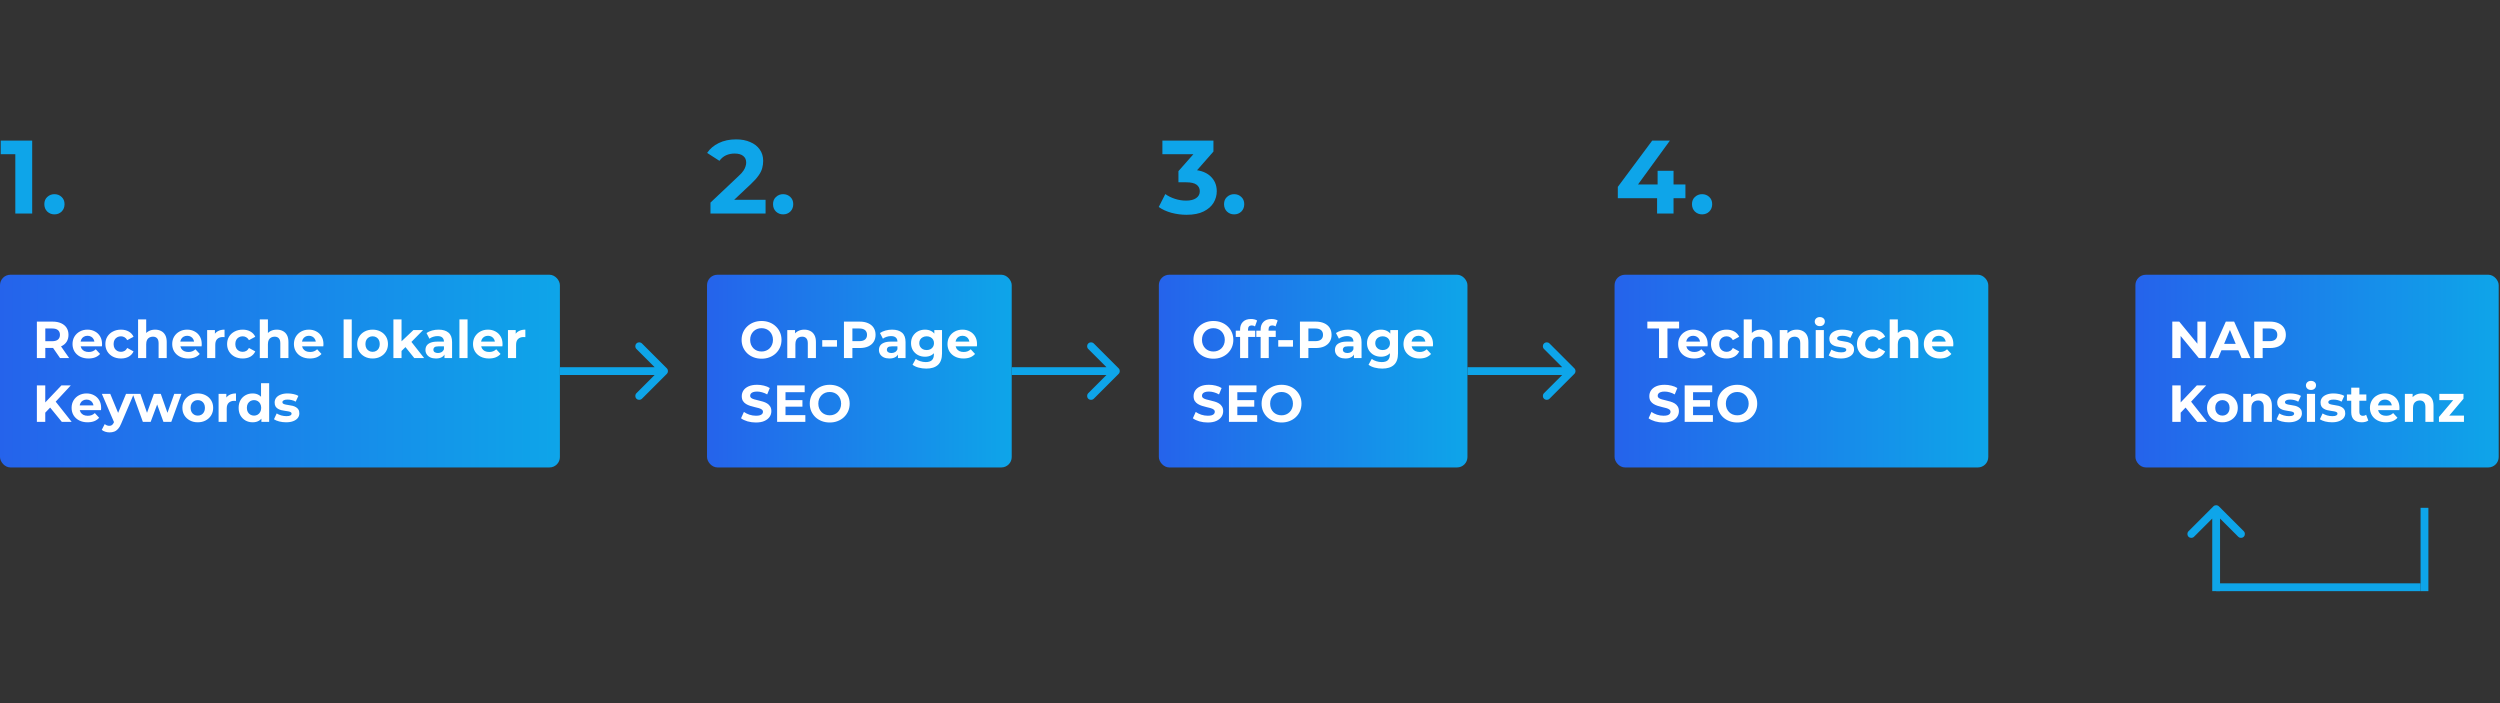
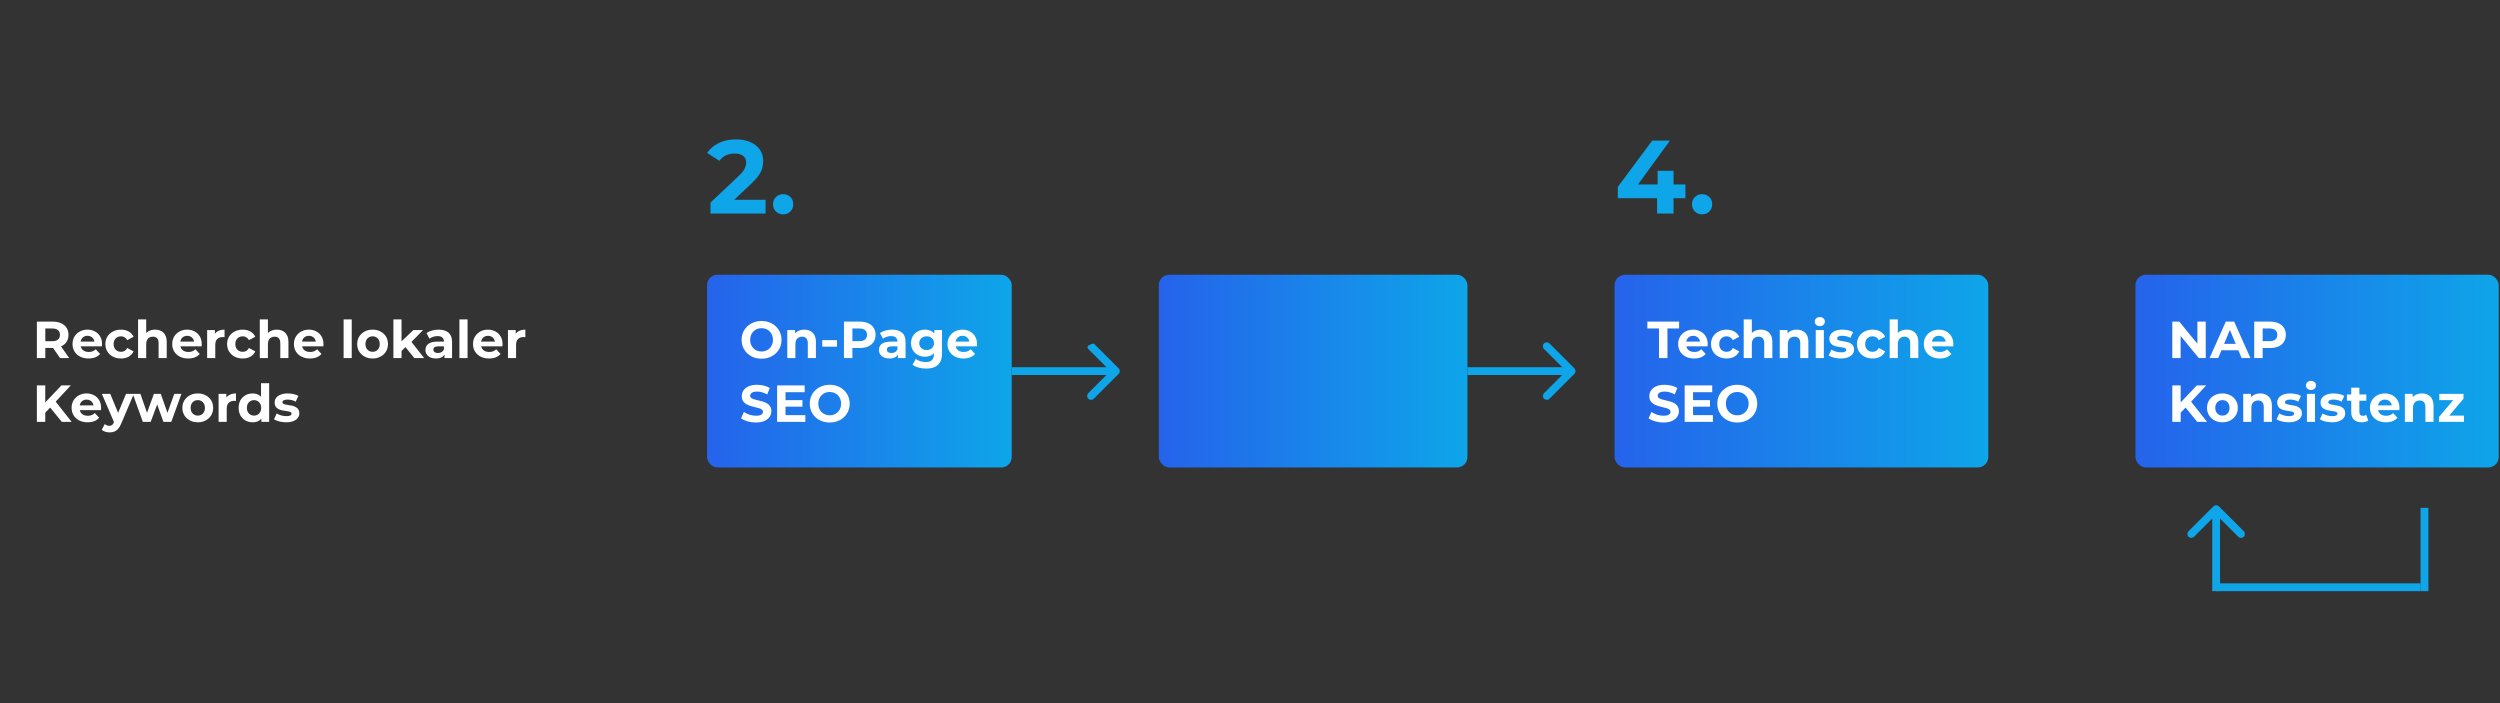
<svg xmlns="http://www.w3.org/2000/svg" width="1920" height="540" viewBox="0 0 1920 540" fill="none">
  <rect x="0" y="0" width="1920" height="540" fill="#333333" stroke="none" />
-   <rect y="211" width="430" height="148" rx="8" fill="url(#paint0_linear_405_6)" />
  <path d="M28.32 275V247H40.44C42.947 247 45.107 247.413 46.92 248.24C48.733 249.04 50.133 250.2 51.12 251.72C52.107 253.24 52.6 255.053 52.6 257.16C52.6 259.24 52.107 261.04 51.12 262.56C50.133 264.053 48.733 265.2 46.92 266C45.107 266.8 42.947 267.2 40.44 267.2H31.92L34.8 264.36V275H28.32ZM46.12 275L39.12 264.84H46.04L53.12 275H46.12ZM34.8 265.08L31.92 262.04H40.08C42.08 262.04 43.573 261.613 44.56 260.76C45.547 259.88 46.04 258.68 46.04 257.16C46.04 255.613 45.547 254.413 44.56 253.56C43.573 252.707 42.08 252.28 40.08 252.28H31.92L34.8 249.2V265.08ZM67.974 275.32C65.521 275.32 63.361 274.84 61.494 273.88C59.654 272.92 58.227 271.613 57.214 269.96C56.201 268.28 55.694 266.373 55.694 264.24C55.694 262.08 56.187 260.173 57.174 258.52C58.187 256.84 59.561 255.533 61.294 254.6C63.027 253.64 64.987 253.16 67.174 253.16C69.281 253.16 71.174 253.613 72.854 254.52C74.561 255.4 75.907 256.68 76.894 258.36C77.881 260.013 78.374 262 78.374 264.32C78.374 264.56 78.361 264.84 78.334 265.16C78.307 265.453 78.281 265.733 78.254 266H60.774V262.36H74.974L72.574 263.44C72.574 262.32 72.347 261.347 71.894 260.52C71.441 259.693 70.814 259.053 70.014 258.6C69.214 258.12 68.281 257.88 67.214 257.88C66.147 257.88 65.201 258.12 64.374 258.6C63.574 259.053 62.947 259.707 62.494 260.56C62.041 261.387 61.814 262.373 61.814 263.52V264.48C61.814 265.653 62.067 266.693 62.574 267.6C63.107 268.48 63.841 269.16 64.774 269.64C65.734 270.093 66.854 270.32 68.134 270.32C69.281 270.32 70.281 270.147 71.134 269.8C72.014 269.453 72.814 268.933 73.534 268.24L76.854 271.84C75.867 272.96 74.627 273.827 73.134 274.44C71.641 275.027 69.921 275.32 67.974 275.32ZM92.928 275.32C90.608 275.32 88.542 274.853 86.728 273.92C84.915 272.96 83.488 271.64 82.448 269.96C81.435 268.28 80.928 266.373 80.928 264.24C80.928 262.08 81.435 260.173 82.448 258.52C83.488 256.84 84.915 255.533 86.728 254.6C88.542 253.64 90.608 253.16 92.928 253.16C95.195 253.16 97.168 253.64 98.848 254.6C100.528 255.533 101.768 256.88 102.568 258.64L97.728 261.24C97.168 260.227 96.462 259.48 95.608 259C94.782 258.52 93.875 258.28 92.888 258.28C91.822 258.28 90.862 258.52 90.008 259C89.155 259.48 88.475 260.16 87.968 261.04C87.488 261.92 87.248 262.987 87.248 264.24C87.248 265.493 87.488 266.56 87.968 267.44C88.475 268.32 89.155 269 90.008 269.48C90.862 269.96 91.822 270.2 92.888 270.2C93.875 270.2 94.782 269.973 95.608 269.52C96.462 269.04 97.168 268.28 97.728 267.24L102.568 269.88C101.768 271.613 100.528 272.96 98.848 273.92C97.168 274.853 95.195 275.32 92.928 275.32ZM119.124 253.16C120.831 253.16 122.351 253.507 123.684 254.2C125.044 254.867 126.111 255.907 126.884 257.32C127.657 258.707 128.044 260.493 128.044 262.68V275H121.804V263.64C121.804 261.907 121.417 260.627 120.644 259.8C119.897 258.973 118.831 258.56 117.444 258.56C116.457 258.56 115.564 258.773 114.764 259.2C113.991 259.6 113.377 260.227 112.924 261.08C112.497 261.933 112.284 263.027 112.284 264.36V275H106.044V245.32H112.284V259.44L110.884 257.64C111.657 256.2 112.764 255.093 114.204 254.32C115.644 253.547 117.284 253.16 119.124 253.16ZM144.537 275.32C142.083 275.32 139.923 274.84 138.057 273.88C136.217 272.92 134.79 271.613 133.777 269.96C132.763 268.28 132.257 266.373 132.257 264.24C132.257 262.08 132.75 260.173 133.737 258.52C134.75 256.84 136.123 255.533 137.857 254.6C139.59 253.64 141.55 253.16 143.737 253.16C145.843 253.16 147.737 253.613 149.417 254.52C151.123 255.4 152.47 256.68 153.457 258.36C154.443 260.013 154.937 262 154.937 264.32C154.937 264.56 154.923 264.84 154.897 265.16C154.87 265.453 154.843 265.733 154.817 266H137.337V262.36H151.537L149.137 263.44C149.137 262.32 148.91 261.347 148.457 260.52C148.003 259.693 147.377 259.053 146.577 258.6C145.777 258.12 144.843 257.88 143.777 257.88C142.71 257.88 141.763 258.12 140.937 258.6C140.137 259.053 139.51 259.707 139.057 260.56C138.603 261.387 138.377 262.373 138.377 263.52V264.48C138.377 265.653 138.63 266.693 139.137 267.6C139.67 268.48 140.403 269.16 141.337 269.64C142.297 270.093 143.417 270.32 144.697 270.32C145.843 270.32 146.843 270.147 147.697 269.8C148.577 269.453 149.377 268.933 150.097 268.24L153.417 271.84C152.43 272.96 151.19 273.827 149.697 274.44C148.203 275.027 146.483 275.32 144.537 275.32ZM159.091 275V253.48H165.051V259.56L164.211 257.8C164.851 256.28 165.878 255.133 167.291 254.36C168.704 253.56 170.424 253.16 172.451 253.16V258.92C172.184 258.893 171.944 258.88 171.731 258.88C171.518 258.853 171.291 258.84 171.051 258.84C169.344 258.84 167.958 259.333 166.891 260.32C165.851 261.28 165.331 262.787 165.331 264.84V275H159.091ZM186.405 275.32C184.085 275.32 182.018 274.853 180.205 273.92C178.392 272.96 176.965 271.64 175.925 269.96C174.912 268.28 174.405 266.373 174.405 264.24C174.405 262.08 174.912 260.173 175.925 258.52C176.965 256.84 178.392 255.533 180.205 254.6C182.018 253.64 184.085 253.16 186.405 253.16C188.672 253.16 190.645 253.64 192.325 254.6C194.005 255.533 195.245 256.88 196.045 258.64L191.205 261.24C190.645 260.227 189.938 259.48 189.085 259C188.258 258.52 187.352 258.28 186.365 258.28C185.298 258.28 184.338 258.52 183.485 259C182.632 259.48 181.952 260.16 181.445 261.04C180.965 261.92 180.725 262.987 180.725 264.24C180.725 265.493 180.965 266.56 181.445 267.44C181.952 268.32 182.632 269 183.485 269.48C184.338 269.96 185.298 270.2 186.365 270.2C187.352 270.2 188.258 269.973 189.085 269.52C189.938 269.04 190.645 268.28 191.205 267.24L196.045 269.88C195.245 271.613 194.005 272.96 192.325 273.92C190.645 274.853 188.672 275.32 186.405 275.32ZM212.601 253.16C214.307 253.16 215.827 253.507 217.161 254.2C218.521 254.867 219.587 255.907 220.361 257.32C221.134 258.707 221.521 260.493 221.521 262.68V275H215.281V263.64C215.281 261.907 214.894 260.627 214.121 259.8C213.374 258.973 212.307 258.56 210.921 258.56C209.934 258.56 209.041 258.773 208.241 259.2C207.467 259.6 206.854 260.227 206.401 261.08C205.974 261.933 205.761 263.027 205.761 264.36V275H199.521V245.32H205.761V259.44L204.361 257.64C205.134 256.2 206.241 255.093 207.681 254.32C209.121 253.547 210.761 253.16 212.601 253.16ZM238.013 275.32C235.56 275.32 233.4 274.84 231.533 273.88C229.693 272.92 228.266 271.613 227.253 269.96C226.24 268.28 225.733 266.373 225.733 264.24C225.733 262.08 226.226 260.173 227.213 258.52C228.226 256.84 229.6 255.533 231.333 254.6C233.066 253.64 235.026 253.16 237.213 253.16C239.32 253.16 241.213 253.613 242.893 254.52C244.6 255.4 245.946 256.68 246.933 258.36C247.92 260.013 248.413 262 248.413 264.32C248.413 264.56 248.4 264.84 248.373 265.16C248.346 265.453 248.32 265.733 248.293 266H230.813V262.36H245.013L242.613 263.44C242.613 262.32 242.386 261.347 241.933 260.52C241.48 259.693 240.853 259.053 240.053 258.6C239.253 258.12 238.32 257.88 237.253 257.88C236.186 257.88 235.24 258.12 234.413 258.6C233.613 259.053 232.986 259.707 232.533 260.56C232.08 261.387 231.853 262.373 231.853 263.52V264.48C231.853 265.653 232.106 266.693 232.613 267.6C233.146 268.48 233.88 269.16 234.813 269.64C235.773 270.093 236.893 270.32 238.173 270.32C239.32 270.32 240.32 270.147 241.173 269.8C242.053 269.453 242.853 268.933 243.573 268.24L246.893 271.84C245.906 272.96 244.666 273.827 243.173 274.44C241.68 275.027 239.96 275.32 238.013 275.32ZM263.896 275V245.32H270.136V275H263.896ZM286.167 275.32C283.874 275.32 281.834 274.84 280.047 273.88C278.287 272.92 276.887 271.613 275.847 269.96C274.834 268.28 274.327 266.373 274.327 264.24C274.327 262.08 274.834 260.173 275.847 258.52C276.887 256.84 278.287 255.533 280.047 254.6C281.834 253.64 283.874 253.16 286.167 253.16C288.434 253.16 290.46 253.64 292.247 254.6C294.034 255.533 295.434 256.827 296.447 258.48C297.46 260.133 297.967 262.053 297.967 264.24C297.967 266.373 297.46 268.28 296.447 269.96C295.434 271.613 294.034 272.92 292.247 273.88C290.46 274.84 288.434 275.32 286.167 275.32ZM286.167 270.2C287.207 270.2 288.14 269.96 288.967 269.48C289.794 269 290.447 268.32 290.927 267.44C291.407 266.533 291.647 265.467 291.647 264.24C291.647 262.987 291.407 261.92 290.927 261.04C290.447 260.16 289.794 259.48 288.967 259C288.14 258.52 287.207 258.28 286.167 258.28C285.127 258.28 284.194 258.52 283.367 259C282.54 259.48 281.874 260.16 281.367 261.04C280.887 261.92 280.647 262.987 280.647 264.24C280.647 265.467 280.887 266.533 281.367 267.44C281.874 268.32 282.54 269 283.367 269.48C284.194 269.96 285.127 270.2 286.167 270.2ZM307.298 270.6L307.458 263L317.498 253.48H324.938L315.298 263.28L312.058 265.92L307.298 270.6ZM302.138 275V245.32H308.378V275H302.138ZM318.178 275L310.898 265.96L314.818 261.12L325.738 275H318.178ZM341.353 275V270.8L340.953 269.88V262.36C340.953 261.027 340.54 259.987 339.713 259.24C338.913 258.493 337.673 258.12 335.993 258.12C334.847 258.12 333.713 258.307 332.593 258.68C331.5 259.027 330.567 259.507 329.793 260.12L327.553 255.76C328.727 254.933 330.14 254.293 331.793 253.84C333.447 253.387 335.127 253.16 336.833 253.16C340.113 253.16 342.66 253.933 344.473 255.48C346.287 257.027 347.193 259.44 347.193 262.72V275H341.353ZM334.793 275.32C333.113 275.32 331.673 275.04 330.473 274.48C329.273 273.893 328.353 273.107 327.713 272.12C327.073 271.133 326.753 270.027 326.753 268.8C326.753 267.52 327.06 266.4 327.673 265.44C328.313 264.48 329.313 263.733 330.673 263.2C332.033 262.64 333.807 262.36 335.993 262.36H341.713V266H336.673C335.207 266 334.193 266.24 333.633 266.72C333.1 267.2 332.833 267.8 332.833 268.52C332.833 269.32 333.14 269.96 333.753 270.44C334.393 270.893 335.26 271.12 336.353 271.12C337.393 271.12 338.327 270.88 339.153 270.4C339.98 269.893 340.58 269.16 340.953 268.2L341.913 271.08C341.46 272.467 340.633 273.52 339.433 274.24C338.233 274.96 336.687 275.32 334.793 275.32ZM352.841 275V245.32H359.081V275H352.841ZM375.552 275.32C373.099 275.32 370.939 274.84 369.072 273.88C367.232 272.92 365.806 271.613 364.792 269.96C363.779 268.28 363.272 266.373 363.272 264.24C363.272 262.08 363.766 260.173 364.752 258.52C365.766 256.84 367.139 255.533 368.872 254.6C370.606 253.64 372.566 253.16 374.752 253.16C376.859 253.16 378.752 253.613 380.432 254.52C382.139 255.4 383.486 256.68 384.472 258.36C385.459 260.013 385.952 262 385.952 264.32C385.952 264.56 385.939 264.84 385.912 265.16C385.886 265.453 385.859 265.733 385.832 266H368.352V262.36H382.552L380.152 263.44C380.152 262.32 379.926 261.347 379.472 260.52C379.019 259.693 378.392 259.053 377.592 258.6C376.792 258.12 375.859 257.88 374.792 257.88C373.726 257.88 372.779 258.12 371.952 258.6C371.152 259.053 370.526 259.707 370.072 260.56C369.619 261.387 369.392 262.373 369.392 263.52V264.48C369.392 265.653 369.646 266.693 370.152 267.6C370.686 268.48 371.419 269.16 372.352 269.64C373.312 270.093 374.432 270.32 375.712 270.32C376.859 270.32 377.859 270.147 378.712 269.8C379.592 269.453 380.392 268.933 381.112 268.24L384.432 271.84C383.446 272.96 382.206 273.827 380.712 274.44C379.219 275.027 377.499 275.32 375.552 275.32ZM390.107 275V253.48H396.067V259.56L395.227 257.8C395.867 256.28 396.893 255.133 398.307 254.36C399.72 253.56 401.44 253.16 403.467 253.16V258.92C403.2 258.893 402.96 258.88 402.747 258.88C402.533 258.853 402.307 258.84 402.067 258.84C400.36 258.84 398.973 259.333 397.907 260.32C396.867 261.28 396.347 262.787 396.347 264.84V275H390.107ZM34.12 317.6L33.76 310.12L47.16 296H54.36L42.28 309L38.68 312.84L34.12 317.6ZM28.32 324V296H34.76V324H28.32ZM47.48 324L37.52 311.8L41.76 307.2L55.04 324H47.48ZM67.271 324.32C64.818 324.32 62.658 323.84 60.791 322.88C58.951 321.92 57.524 320.613 56.511 318.96C55.498 317.28 54.991 315.373 54.991 313.24C54.991 311.08 55.484 309.173 56.471 307.52C57.484 305.84 58.858 304.533 60.591 303.6C62.324 302.64 64.284 302.16 66.471 302.16C68.578 302.16 70.471 302.613 72.151 303.52C73.858 304.4 75.204 305.68 76.191 307.36C77.178 309.013 77.671 311 77.671 313.32C77.671 313.56 77.658 313.84 77.631 314.16C77.604 314.453 77.578 314.733 77.551 315H60.071V311.36H74.271L71.871 312.44C71.871 311.32 71.644 310.347 71.191 309.52C70.738 308.693 70.111 308.053 69.311 307.6C68.511 307.12 67.578 306.88 66.511 306.88C65.444 306.88 64.498 307.12 63.671 307.6C62.871 308.053 62.244 308.707 61.791 309.56C61.338 310.387 61.111 311.373 61.111 312.52V313.48C61.111 314.653 61.364 315.693 61.871 316.6C62.404 317.48 63.138 318.16 64.071 318.64C65.031 319.093 66.151 319.32 67.431 319.32C68.578 319.32 69.578 319.147 70.431 318.8C71.311 318.453 72.111 317.933 72.831 317.24L76.151 320.84C75.164 321.96 73.924 322.827 72.431 323.44C70.938 324.027 69.218 324.32 67.271 324.32ZM84.155 332.08C83.035 332.08 81.928 331.907 80.835 331.56C79.741 331.213 78.848 330.733 78.155 330.12L80.435 325.68C80.915 326.107 81.461 326.44 82.075 326.68C82.715 326.92 83.341 327.04 83.955 327.04C84.835 327.04 85.528 326.827 86.035 326.4C86.568 326 87.048 325.32 87.475 324.36L88.595 321.72L89.075 321.04L96.795 302.48H102.795L93.075 325.32C92.381 327.053 91.581 328.413 90.675 329.4C89.795 330.387 88.808 331.08 87.715 331.48C86.648 331.88 85.461 332.08 84.155 332.08ZM87.835 324.84L78.235 302.48H84.675L92.115 320.48L87.835 324.84ZM109.714 324L101.954 302.48H107.834L114.274 321H111.474L118.194 302.48H123.474L129.994 321H127.194L133.834 302.48H139.354L131.554 324H125.514L119.794 308.12H121.634L115.714 324H109.714ZM151.909 324.32C149.616 324.32 147.576 323.84 145.789 322.88C144.029 321.92 142.629 320.613 141.589 318.96C140.576 317.28 140.069 315.373 140.069 313.24C140.069 311.08 140.576 309.173 141.589 307.52C142.629 305.84 144.029 304.533 145.789 303.6C147.576 302.64 149.616 302.16 151.909 302.16C154.176 302.16 156.202 302.64 157.989 303.6C159.776 304.533 161.176 305.827 162.189 307.48C163.202 309.133 163.709 311.053 163.709 313.24C163.709 315.373 163.202 317.28 162.189 318.96C161.176 320.613 159.776 321.92 157.989 322.88C156.202 323.84 154.176 324.32 151.909 324.32ZM151.909 319.2C152.949 319.2 153.882 318.96 154.709 318.48C155.536 318 156.189 317.32 156.669 316.44C157.149 315.533 157.389 314.467 157.389 313.24C157.389 311.987 157.149 310.92 156.669 310.04C156.189 309.16 155.536 308.48 154.709 308C153.882 307.52 152.949 307.28 151.909 307.28C150.869 307.28 149.936 307.52 149.109 308C148.282 308.48 147.616 309.16 147.109 310.04C146.629 310.92 146.389 311.987 146.389 313.24C146.389 314.467 146.629 315.533 147.109 316.44C147.616 317.32 148.282 318 149.109 318.48C149.936 318.96 150.869 319.2 151.909 319.2ZM167.88 324V302.48H173.84V308.56L173 306.8C173.64 305.28 174.667 304.133 176.08 303.36C177.493 302.56 179.213 302.16 181.24 302.16V307.92C180.973 307.893 180.733 307.88 180.52 307.88C180.307 307.853 180.08 307.84 179.84 307.84C178.133 307.84 176.747 308.333 175.68 309.32C174.64 310.28 174.12 311.787 174.12 313.84V324H167.88ZM194.034 324.32C192.007 324.32 190.181 323.867 188.554 322.96C186.927 322.027 185.634 320.733 184.674 319.08C183.741 317.427 183.274 315.48 183.274 313.24C183.274 310.973 183.741 309.013 184.674 307.36C185.634 305.707 186.927 304.427 188.554 303.52C190.181 302.613 192.007 302.16 194.034 302.16C195.847 302.16 197.434 302.56 198.794 303.36C200.154 304.16 201.207 305.373 201.954 307C202.701 308.627 203.074 310.707 203.074 313.24C203.074 315.747 202.714 317.827 201.994 319.48C201.274 321.107 200.234 322.32 198.874 323.12C197.541 323.92 195.927 324.32 194.034 324.32ZM195.114 319.2C196.127 319.2 197.047 318.96 197.874 318.48C198.701 318 199.354 317.32 199.834 316.44C200.341 315.533 200.594 314.467 200.594 313.24C200.594 311.987 200.341 310.92 199.834 310.04C199.354 309.16 198.701 308.48 197.874 308C197.047 307.52 196.127 307.28 195.114 307.28C194.074 307.28 193.141 307.52 192.314 308C191.487 308.48 190.821 309.16 190.314 310.04C189.834 310.92 189.594 311.987 189.594 313.24C189.594 314.467 189.834 315.533 190.314 316.44C190.821 317.32 191.487 318 192.314 318.48C193.141 318.96 194.074 319.2 195.114 319.2ZM200.754 324V319.6L200.874 313.2L200.474 306.84V294.32H206.714V324H200.754ZM219.729 324.32C217.889 324.32 216.116 324.107 214.409 323.68C212.729 323.227 211.396 322.667 210.409 322L212.489 317.52C213.476 318.133 214.636 318.64 215.969 319.04C217.329 319.413 218.663 319.6 219.969 319.6C221.409 319.6 222.423 319.427 223.009 319.08C223.623 318.733 223.929 318.253 223.929 317.64C223.929 317.133 223.689 316.76 223.209 316.52C222.756 316.253 222.143 316.053 221.369 315.92C220.596 315.787 219.743 315.653 218.809 315.52C217.903 315.387 216.983 315.213 216.049 315C215.116 314.76 214.263 314.413 213.489 313.96C212.716 313.507 212.089 312.893 211.609 312.12C211.156 311.347 210.929 310.347 210.929 309.12C210.929 307.76 211.316 306.56 212.089 305.52C212.889 304.48 214.036 303.667 215.529 303.08C217.023 302.467 218.809 302.16 220.889 302.16C222.356 302.16 223.849 302.32 225.369 302.64C226.889 302.96 228.156 303.427 229.169 304.04L227.089 308.48C226.049 307.867 224.996 307.453 223.929 307.24C222.889 307 221.876 306.88 220.889 306.88C219.503 306.88 218.489 307.067 217.849 307.44C217.209 307.813 216.889 308.293 216.889 308.88C216.889 309.413 217.116 309.813 217.569 310.08C218.049 310.347 218.676 310.56 219.449 310.72C220.223 310.88 221.063 311.027 221.969 311.16C222.903 311.267 223.836 311.44 224.769 311.68C225.703 311.92 226.543 312.267 227.289 312.72C228.063 313.147 228.689 313.747 229.169 314.52C229.649 315.267 229.889 316.253 229.889 317.48C229.889 318.813 229.489 320 228.689 321.04C227.889 322.053 226.729 322.853 225.209 323.44C223.716 324.027 221.889 324.32 219.729 324.32Z" fill="white" />
  <rect x="1640" y="211" width="279" height="148" rx="8" fill="url(#paint1_linear_405_6)" />
  <path d="M1668.32 275V247H1673.68L1690.2 267.16H1687.6V247H1694V275H1688.68L1672.12 254.84H1674.72V275H1668.32ZM1696.94 275L1709.42 247H1715.82L1728.34 275H1721.54L1711.3 250.28H1713.86L1703.58 275H1696.94ZM1703.18 269L1704.9 264.08H1719.3L1721.06 269H1703.18ZM1731.25 275V247H1743.37C1745.88 247 1748.04 247.413 1749.85 248.24C1751.66 249.04 1753.06 250.2 1754.05 251.72C1755.04 253.24 1755.53 255.053 1755.53 257.16C1755.53 259.24 1755.04 261.04 1754.05 262.56C1753.06 264.08 1751.66 265.253 1749.85 266.08C1748.04 266.88 1745.88 267.28 1743.37 267.28H1734.85L1737.73 264.36V275H1731.25ZM1737.73 265.08L1734.85 262H1743.01C1745.01 262 1746.5 261.573 1747.49 260.72C1748.48 259.867 1748.97 258.68 1748.97 257.16C1748.97 255.613 1748.48 254.413 1747.49 253.56C1746.5 252.707 1745.01 252.28 1743.01 252.28H1734.85L1737.73 249.2V265.08ZM1674.12 317.6L1673.76 310.12L1687.16 296H1694.36L1682.28 309L1678.68 312.84L1674.12 317.6ZM1668.32 324V296H1674.76V324H1668.32ZM1687.48 324L1677.52 311.8L1681.76 307.2L1695.04 324H1687.48ZM1706.83 324.32C1704.54 324.32 1702.5 323.84 1700.71 322.88C1698.95 321.92 1697.55 320.613 1696.51 318.96C1695.5 317.28 1694.99 315.373 1694.99 313.24C1694.99 311.08 1695.5 309.173 1696.51 307.52C1697.55 305.84 1698.95 304.533 1700.71 303.6C1702.5 302.64 1704.54 302.16 1706.83 302.16C1709.1 302.16 1711.12 302.64 1712.91 303.6C1714.7 304.533 1716.1 305.827 1717.11 307.48C1718.12 309.133 1718.63 311.053 1718.63 313.24C1718.63 315.373 1718.12 317.28 1717.11 318.96C1716.1 320.613 1714.7 321.92 1712.91 322.88C1711.12 323.84 1709.1 324.32 1706.83 324.32ZM1706.83 319.2C1707.87 319.2 1708.8 318.96 1709.63 318.48C1710.46 318 1711.11 317.32 1711.59 316.44C1712.07 315.533 1712.31 314.467 1712.31 313.24C1712.31 311.987 1712.07 310.92 1711.59 310.04C1711.11 309.16 1710.46 308.48 1709.63 308C1708.8 307.52 1707.87 307.28 1706.83 307.28C1705.79 307.28 1704.86 307.52 1704.03 308C1703.2 308.48 1702.54 309.16 1702.03 310.04C1701.55 310.92 1701.31 311.987 1701.31 313.24C1701.31 314.467 1701.55 315.533 1702.03 316.44C1702.54 317.32 1703.2 318 1704.03 318.48C1704.86 318.96 1705.79 319.2 1706.83 319.2ZM1735.88 302.16C1737.59 302.16 1739.11 302.507 1740.44 303.2C1741.8 303.867 1742.87 304.907 1743.64 306.32C1744.42 307.707 1744.8 309.493 1744.8 311.68V324H1738.56V312.64C1738.56 310.907 1738.18 309.627 1737.4 308.8C1736.66 307.973 1735.59 307.56 1734.2 307.56C1733.22 307.56 1732.32 307.773 1731.52 308.2C1730.75 308.6 1730.14 309.227 1729.68 310.08C1729.26 310.933 1729.04 312.027 1729.04 313.36V324H1722.8V302.48H1728.76V308.44L1727.64 306.64C1728.42 305.2 1729.52 304.093 1730.96 303.32C1732.4 302.547 1734.04 302.16 1735.88 302.16ZM1757.7 324.32C1755.86 324.32 1754.08 324.107 1752.38 323.68C1750.7 323.227 1749.36 322.667 1748.38 322L1750.46 317.52C1751.44 318.133 1752.6 318.64 1753.94 319.04C1755.3 319.413 1756.63 319.6 1757.94 319.6C1759.38 319.6 1760.39 319.427 1760.98 319.08C1761.59 318.733 1761.9 318.253 1761.9 317.64C1761.9 317.133 1761.66 316.76 1761.18 316.52C1760.72 316.253 1760.11 316.053 1759.34 315.92C1758.56 315.787 1757.71 315.653 1756.78 315.52C1755.87 315.387 1754.95 315.213 1754.02 315C1753.08 314.76 1752.23 314.413 1751.46 313.96C1750.68 313.507 1750.06 312.893 1749.58 312.12C1749.12 311.347 1748.9 310.347 1748.9 309.12C1748.9 307.76 1749.28 306.56 1750.06 305.52C1750.86 304.48 1752 303.667 1753.5 303.08C1754.99 302.467 1756.78 302.16 1758.86 302.16C1760.32 302.16 1761.82 302.32 1763.34 302.64C1764.86 302.96 1766.12 303.427 1767.14 304.04L1765.06 308.48C1764.02 307.867 1762.96 307.453 1761.9 307.24C1760.86 307 1759.84 306.88 1758.86 306.88C1757.47 306.88 1756.46 307.067 1755.82 307.44C1755.18 307.813 1754.86 308.293 1754.86 308.88C1754.86 309.413 1755.08 309.813 1755.54 310.08C1756.02 310.347 1756.64 310.56 1757.42 310.72C1758.19 310.88 1759.03 311.027 1759.94 311.16C1760.87 311.267 1761.8 311.44 1762.74 311.68C1763.67 311.92 1764.51 312.267 1765.26 312.72C1766.03 313.147 1766.66 313.747 1767.14 314.52C1767.62 315.267 1767.86 316.253 1767.86 317.48C1767.86 318.813 1767.46 320 1766.66 321.04C1765.86 322.053 1764.7 322.853 1763.18 323.44C1761.68 324.027 1759.86 324.32 1757.7 324.32ZM1771.71 324V302.48H1777.95V324H1771.71ZM1774.83 299.48C1773.68 299.48 1772.75 299.147 1772.03 298.48C1771.31 297.813 1770.95 296.987 1770.95 296C1770.95 295.013 1771.31 294.187 1772.03 293.52C1772.75 292.853 1773.68 292.52 1774.83 292.52C1775.97 292.52 1776.91 292.84 1777.63 293.48C1778.35 294.093 1778.71 294.893 1778.71 295.88C1778.71 296.92 1778.35 297.787 1777.63 298.48C1776.93 299.147 1776 299.48 1774.83 299.48ZM1790.98 324.32C1789.14 324.32 1787.37 324.107 1785.66 323.68C1783.98 323.227 1782.65 322.667 1781.66 322L1783.74 317.52C1784.73 318.133 1785.89 318.64 1787.22 319.04C1788.58 319.413 1789.91 319.6 1791.22 319.6C1792.66 319.6 1793.67 319.427 1794.26 319.08C1794.87 318.733 1795.18 318.253 1795.18 317.64C1795.18 317.133 1794.94 316.76 1794.46 316.52C1794.01 316.253 1793.39 316.053 1792.62 315.92C1791.85 315.787 1790.99 315.653 1790.06 315.52C1789.15 315.387 1788.23 315.213 1787.3 315C1786.37 314.76 1785.51 314.413 1784.74 313.96C1783.97 313.507 1783.34 312.893 1782.86 312.12C1782.41 311.347 1782.18 310.347 1782.18 309.12C1782.18 307.76 1782.57 306.56 1783.34 305.52C1784.14 304.48 1785.29 303.667 1786.78 303.08C1788.27 302.467 1790.06 302.16 1792.14 302.16C1793.61 302.16 1795.1 302.32 1796.62 302.64C1798.14 302.96 1799.41 303.427 1800.42 304.04L1798.34 308.48C1797.3 307.867 1796.25 307.453 1795.18 307.24C1794.14 307 1793.13 306.88 1792.14 306.88C1790.75 306.88 1789.74 307.067 1789.1 307.44C1788.46 307.813 1788.14 308.293 1788.14 308.88C1788.14 309.413 1788.37 309.813 1788.82 310.08C1789.3 310.347 1789.93 310.56 1790.7 310.72C1791.47 310.88 1792.31 311.027 1793.22 311.16C1794.15 311.267 1795.09 311.44 1796.02 311.68C1796.95 311.92 1797.79 312.267 1798.54 312.72C1799.31 313.147 1799.94 313.747 1800.42 314.52C1800.9 315.267 1801.14 316.253 1801.14 317.48C1801.14 318.813 1800.74 320 1799.94 321.04C1799.14 322.053 1797.98 322.853 1796.46 323.44C1794.97 324.027 1793.14 324.32 1790.98 324.32ZM1813.79 324.32C1811.26 324.32 1809.28 323.68 1807.87 322.4C1806.46 321.093 1805.75 319.16 1805.75 316.6V297.72H1811.99V316.52C1811.99 317.427 1812.23 318.133 1812.71 318.64C1813.19 319.12 1813.84 319.36 1814.67 319.36C1815.66 319.36 1816.5 319.093 1817.19 318.56L1818.87 322.96C1818.23 323.413 1817.46 323.76 1816.55 324C1815.67 324.213 1814.75 324.32 1813.79 324.32ZM1802.43 307.76V302.96H1817.35V307.76H1802.43ZM1832.39 324.32C1829.93 324.32 1827.77 323.84 1825.91 322.88C1824.07 321.92 1822.64 320.613 1821.63 318.96C1820.61 317.28 1820.11 315.373 1820.11 313.24C1820.11 311.08 1820.6 309.173 1821.59 307.52C1822.6 305.84 1823.97 304.533 1825.71 303.6C1827.44 302.64 1829.4 302.16 1831.59 302.16C1833.69 302.16 1835.59 302.613 1837.27 303.52C1838.97 304.4 1840.32 305.68 1841.31 307.36C1842.29 309.013 1842.79 311 1842.79 313.32C1842.79 313.56 1842.77 313.84 1842.75 314.16C1842.72 314.453 1842.69 314.733 1842.67 315H1825.19V311.36H1839.39L1836.99 312.44C1836.99 311.32 1836.76 310.347 1836.31 309.52C1835.85 308.693 1835.23 308.053 1834.43 307.6C1833.63 307.12 1832.69 306.88 1831.63 306.88C1830.56 306.88 1829.61 307.12 1828.79 307.6C1827.99 308.053 1827.36 308.707 1826.91 309.56C1826.45 310.387 1826.23 311.373 1826.23 312.52V313.48C1826.23 314.653 1826.48 315.693 1826.99 316.6C1827.52 317.48 1828.25 318.16 1829.19 318.64C1830.15 319.093 1831.27 319.32 1832.55 319.32C1833.69 319.32 1834.69 319.147 1835.55 318.8C1836.43 318.453 1837.23 317.933 1837.95 317.24L1841.27 320.84C1840.28 321.96 1839.04 322.827 1837.55 323.44C1836.05 324.027 1834.33 324.32 1832.39 324.32ZM1860.02 302.16C1861.73 302.16 1863.25 302.507 1864.58 303.2C1865.94 303.867 1867.01 304.907 1867.78 306.32C1868.56 307.707 1868.94 309.493 1868.94 311.68V324H1862.7V312.64C1862.7 310.907 1862.32 309.627 1861.54 308.8C1860.8 307.973 1859.73 307.56 1858.34 307.56C1857.36 307.56 1856.46 307.773 1855.66 308.2C1854.89 308.6 1854.28 309.227 1853.82 310.08C1853.4 310.933 1853.18 312.027 1853.18 313.36V324H1846.94V302.48H1852.9V308.44L1851.78 306.64C1852.56 305.2 1853.66 304.093 1855.1 303.32C1856.54 302.547 1858.18 302.16 1860.02 302.16ZM1873.12 324V320.24L1885.84 305.2L1886.92 307.28H1873.4V302.48H1891.96V306.24L1879.24 321.28L1878.12 319.2H1892.32V324H1873.12Z" fill="white" />
  <path d="M1704.12 388.879C1702.95 387.707 1701.05 387.707 1699.88 388.879L1680.79 407.971C1679.62 409.142 1679.62 411.042 1680.79 412.213C1681.96 413.385 1683.86 413.385 1685.03 412.213L1702 395.243L1718.97 412.213C1720.14 413.385 1722.04 413.385 1723.21 412.213C1724.38 411.042 1724.38 409.142 1723.21 407.971L1704.12 388.879ZM1705 454L1705 391L1699 391L1699 454L1705 454Z" fill="#0EA5E9" />
  <line x1="1702" y1="451" x2="1859" y2="451" stroke="#0EA5E9" stroke-width="6" />
  <line x1="1862" y1="390" x2="1862" y2="454" stroke="#0EA5E9" stroke-width="6" />
-   <path d="M11.76 164V112.8L17.36 118.4H0.56V108H24.72V164H11.76ZM41.808 164.64C39.675 164.64 37.835 163.92 36.288 162.48C34.795 160.987 34.048 159.093 34.048 156.8C34.048 154.507 34.795 152.667 36.288 151.28C37.835 149.84 39.675 149.12 41.808 149.12C43.995 149.12 45.835 149.84 47.328 151.28C48.822 152.667 49.568 154.507 49.568 156.8C49.568 159.093 48.822 160.987 47.328 162.48C45.835 163.92 43.995 164.64 41.808 164.64Z" fill="#0EA5E9" />
  <rect x="1240" y="211" width="287" height="148" rx="8" fill="url(#paint2_linear_405_6)" />
  <path d="M1274.12 275V252.28H1265.16V247H1289.56V252.28H1280.6V275H1274.12ZM1301.1 275.32C1298.65 275.32 1296.49 274.84 1294.62 273.88C1292.78 272.92 1291.35 271.613 1290.34 269.96C1289.33 268.28 1288.82 266.373 1288.82 264.24C1288.82 262.08 1289.31 260.173 1290.3 258.52C1291.31 256.84 1292.69 255.533 1294.42 254.6C1296.15 253.64 1298.11 253.16 1300.3 253.16C1302.41 253.16 1304.3 253.613 1305.98 254.52C1307.69 255.4 1309.03 256.68 1310.02 258.36C1311.01 260.013 1311.5 262 1311.5 264.32C1311.5 264.56 1311.49 264.84 1311.46 265.16C1311.43 265.453 1311.41 265.733 1311.38 266H1293.9V262.36H1308.1L1305.7 263.44C1305.7 262.32 1305.47 261.347 1305.02 260.52C1304.57 259.693 1303.94 259.053 1303.14 258.6C1302.34 258.12 1301.41 257.88 1300.34 257.88C1299.27 257.88 1298.33 258.12 1297.5 258.6C1296.7 259.053 1296.07 259.707 1295.62 260.56C1295.17 261.387 1294.94 262.373 1294.94 263.52V264.48C1294.94 265.653 1295.19 266.693 1295.7 267.6C1296.23 268.48 1296.97 269.16 1297.9 269.64C1298.86 270.093 1299.98 270.32 1301.26 270.32C1302.41 270.32 1303.41 270.147 1304.26 269.8C1305.14 269.453 1305.94 268.933 1306.66 268.24L1309.98 271.84C1308.99 272.96 1307.75 273.827 1306.26 274.44C1304.77 275.027 1303.05 275.32 1301.1 275.32ZM1326.05 275.32C1323.73 275.32 1321.67 274.853 1319.85 273.92C1318.04 272.96 1316.61 271.64 1315.57 269.96C1314.56 268.28 1314.05 266.373 1314.05 264.24C1314.05 262.08 1314.56 260.173 1315.57 258.52C1316.61 256.84 1318.04 255.533 1319.85 254.6C1321.67 253.64 1323.73 253.16 1326.05 253.16C1328.32 253.16 1330.29 253.64 1331.97 254.6C1333.65 255.533 1334.89 256.88 1335.69 258.64L1330.85 261.24C1330.29 260.227 1329.59 259.48 1328.73 259C1327.91 258.52 1327 258.28 1326.01 258.28C1324.95 258.28 1323.99 258.52 1323.13 259C1322.28 259.48 1321.6 260.16 1321.09 261.04C1320.61 261.92 1320.37 262.987 1320.37 264.24C1320.37 265.493 1320.61 266.56 1321.09 267.44C1321.6 268.32 1322.28 269 1323.13 269.48C1323.99 269.96 1324.95 270.2 1326.01 270.2C1327 270.2 1327.91 269.973 1328.73 269.52C1329.59 269.04 1330.29 268.28 1330.85 267.24L1335.69 269.88C1334.89 271.613 1333.65 272.96 1331.97 273.92C1330.29 274.853 1328.32 275.32 1326.05 275.32ZM1352.25 253.16C1353.96 253.16 1355.48 253.507 1356.81 254.2C1358.17 254.867 1359.24 255.907 1360.01 257.32C1360.78 258.707 1361.17 260.493 1361.17 262.68V275H1354.93V263.64C1354.93 261.907 1354.54 260.627 1353.77 259.8C1353.02 258.973 1351.96 258.56 1350.57 258.56C1349.58 258.56 1348.69 258.773 1347.89 259.2C1347.12 259.6 1346.5 260.227 1346.05 261.08C1345.62 261.933 1345.41 263.027 1345.41 264.36V275H1339.17V245.32H1345.41V259.44L1344.01 257.64C1344.78 256.2 1345.89 255.093 1347.33 254.32C1348.77 253.547 1350.41 253.16 1352.25 253.16ZM1379.91 253.16C1381.61 253.16 1383.13 253.507 1384.47 254.2C1385.83 254.867 1386.89 255.907 1387.67 257.32C1388.44 258.707 1388.83 260.493 1388.83 262.68V275H1382.59V263.64C1382.59 261.907 1382.2 260.627 1381.43 259.8C1380.68 258.973 1379.61 258.56 1378.23 258.56C1377.24 258.56 1376.35 258.773 1375.55 259.2C1374.77 259.6 1374.16 260.227 1373.71 261.08C1373.28 261.933 1373.07 263.027 1373.07 264.36V275H1366.83V253.48H1372.79V259.44L1371.67 257.64C1372.44 256.2 1373.55 255.093 1374.99 254.32C1376.43 253.547 1378.07 253.16 1379.91 253.16ZM1394.48 275V253.48H1400.72V275H1394.48ZM1397.6 250.48C1396.45 250.48 1395.52 250.147 1394.8 249.48C1394.08 248.813 1393.72 247.987 1393.72 247C1393.72 246.013 1394.08 245.187 1394.8 244.52C1395.52 243.853 1396.45 243.52 1397.6 243.52C1398.75 243.52 1399.68 243.84 1400.4 244.48C1401.12 245.093 1401.48 245.893 1401.48 246.88C1401.48 247.92 1401.12 248.787 1400.4 249.48C1399.71 250.147 1398.77 250.48 1397.6 250.48ZM1413.75 275.32C1411.91 275.32 1410.14 275.107 1408.43 274.68C1406.75 274.227 1405.42 273.667 1404.43 273L1406.51 268.52C1407.5 269.133 1408.66 269.64 1409.99 270.04C1411.35 270.413 1412.69 270.6 1413.99 270.6C1415.43 270.6 1416.45 270.427 1417.03 270.08C1417.65 269.733 1417.95 269.253 1417.95 268.64C1417.95 268.133 1417.71 267.76 1417.23 267.52C1416.78 267.253 1416.17 267.053 1415.39 266.92C1414.62 266.787 1413.77 266.653 1412.83 266.52C1411.93 266.387 1411.01 266.213 1410.07 266C1409.14 265.76 1408.29 265.413 1407.51 264.96C1406.74 264.507 1406.11 263.893 1405.63 263.12C1405.18 262.347 1404.95 261.347 1404.95 260.12C1404.95 258.76 1405.34 257.56 1406.11 256.52C1406.91 255.48 1408.06 254.667 1409.55 254.08C1411.05 253.467 1412.83 253.16 1414.91 253.16C1416.38 253.16 1417.87 253.32 1419.39 253.64C1420.91 253.96 1422.18 254.427 1423.19 255.04L1421.11 259.48C1420.07 258.867 1419.02 258.453 1417.95 258.24C1416.91 258 1415.9 257.88 1414.91 257.88C1413.53 257.88 1412.51 258.067 1411.87 258.44C1411.23 258.813 1410.91 259.293 1410.91 259.88C1410.91 260.413 1411.14 260.813 1411.59 261.08C1412.07 261.347 1412.7 261.56 1413.47 261.72C1414.25 261.88 1415.09 262.027 1415.99 262.16C1416.93 262.267 1417.86 262.44 1418.79 262.68C1419.73 262.92 1420.57 263.267 1421.31 263.72C1422.09 264.147 1422.71 264.747 1423.19 265.52C1423.67 266.267 1423.91 267.253 1423.91 268.48C1423.91 269.813 1423.51 271 1422.71 272.04C1421.91 273.053 1420.75 273.853 1419.23 274.44C1417.74 275.027 1415.91 275.32 1413.75 275.32ZM1438.16 275.32C1435.84 275.32 1433.78 274.853 1431.96 273.92C1430.15 272.96 1428.72 271.64 1427.68 269.96C1426.67 268.28 1426.16 266.373 1426.16 264.24C1426.16 262.08 1426.67 260.173 1427.68 258.52C1428.72 256.84 1430.15 255.533 1431.96 254.6C1433.78 253.64 1435.84 253.16 1438.16 253.16C1440.43 253.16 1442.4 253.64 1444.08 254.6C1445.76 255.533 1447 256.88 1447.8 258.64L1442.96 261.24C1442.4 260.227 1441.7 259.48 1440.84 259C1440.02 258.52 1439.11 258.28 1438.12 258.28C1437.06 258.28 1436.1 258.52 1435.24 259C1434.39 259.48 1433.71 260.16 1433.2 261.04C1432.72 261.92 1432.48 262.987 1432.48 264.24C1432.48 265.493 1432.72 266.56 1433.2 267.44C1433.71 268.32 1434.39 269 1435.24 269.48C1436.1 269.96 1437.06 270.2 1438.12 270.2C1439.11 270.2 1440.02 269.973 1440.84 269.52C1441.7 269.04 1442.4 268.28 1442.96 267.24L1447.8 269.88C1447 271.613 1445.76 272.96 1444.08 273.92C1442.4 274.853 1440.43 275.32 1438.16 275.32ZM1464.36 253.16C1466.07 253.16 1467.59 253.507 1468.92 254.2C1470.28 254.867 1471.35 255.907 1472.12 257.32C1472.89 258.707 1473.28 260.493 1473.28 262.68V275H1467.04V263.64C1467.04 261.907 1466.65 260.627 1465.88 259.8C1465.13 258.973 1464.07 258.56 1462.68 258.56C1461.69 258.56 1460.8 258.773 1460 259.2C1459.23 259.6 1458.61 260.227 1458.16 261.08C1457.73 261.933 1457.52 263.027 1457.52 264.36V275H1451.28V245.32H1457.52V259.44L1456.12 257.64C1456.89 256.2 1458 255.093 1459.44 254.32C1460.88 253.547 1462.52 253.16 1464.36 253.16ZM1489.77 275.32C1487.32 275.32 1485.16 274.84 1483.29 273.88C1481.45 272.92 1480.02 271.613 1479.01 269.96C1478 268.28 1477.49 266.373 1477.49 264.24C1477.49 262.08 1477.98 260.173 1478.97 258.52C1479.98 256.84 1481.36 255.533 1483.09 254.6C1484.82 253.64 1486.78 253.16 1488.97 253.16C1491.08 253.16 1492.97 253.613 1494.65 254.52C1496.36 255.4 1497.7 256.68 1498.69 258.36C1499.68 260.013 1500.17 262 1500.17 264.32C1500.17 264.56 1500.16 264.84 1500.13 265.16C1500.1 265.453 1500.08 265.733 1500.05 266H1482.57V262.36H1496.77L1494.37 263.44C1494.37 262.32 1494.14 261.347 1493.69 260.52C1493.24 259.693 1492.61 259.053 1491.81 258.6C1491.01 258.12 1490.08 257.88 1489.01 257.88C1487.94 257.88 1487 258.12 1486.17 258.6C1485.37 259.053 1484.74 259.707 1484.29 260.56C1483.84 261.387 1483.61 262.373 1483.61 263.52V264.48C1483.61 265.653 1483.86 266.693 1484.37 267.6C1484.9 268.48 1485.64 269.16 1486.57 269.64C1487.53 270.093 1488.65 270.32 1489.93 270.32C1491.08 270.32 1492.08 270.147 1492.93 269.8C1493.81 269.453 1494.61 268.933 1495.33 268.24L1498.65 271.84C1497.66 272.96 1496.42 273.827 1494.93 274.44C1493.44 275.027 1491.72 275.32 1489.77 275.32ZM1277.52 324.48C1275.28 324.48 1273.13 324.187 1271.08 323.6C1269.03 322.987 1267.37 322.2 1266.12 321.24L1268.32 316.36C1269.52 317.213 1270.93 317.92 1272.56 318.48C1274.21 319.013 1275.88 319.28 1277.56 319.28C1278.84 319.28 1279.87 319.16 1280.64 318.92C1281.44 318.653 1282.03 318.293 1282.4 317.84C1282.77 317.387 1282.96 316.867 1282.96 316.28C1282.96 315.533 1282.67 314.947 1282.08 314.52C1281.49 314.067 1280.72 313.707 1279.76 313.44C1278.8 313.147 1277.73 312.88 1276.56 312.64C1275.41 312.373 1274.25 312.053 1273.08 311.68C1271.93 311.307 1270.88 310.827 1269.92 310.24C1268.96 309.653 1268.17 308.88 1267.56 307.92C1266.97 306.96 1266.68 305.733 1266.68 304.24C1266.68 302.64 1267.11 301.187 1267.96 299.88C1268.84 298.547 1270.15 297.493 1271.88 296.72C1273.64 295.92 1275.84 295.52 1278.48 295.52C1280.24 295.52 1281.97 295.733 1283.68 296.16C1285.39 296.56 1286.89 297.173 1288.2 298L1286.2 302.92C1284.89 302.173 1283.59 301.627 1282.28 301.28C1280.97 300.907 1279.69 300.72 1278.44 300.72C1277.19 300.72 1276.16 300.867 1275.36 301.16C1274.56 301.453 1273.99 301.84 1273.64 302.32C1273.29 302.773 1273.12 303.307 1273.12 303.92C1273.12 304.64 1273.41 305.227 1274 305.68C1274.59 306.107 1275.36 306.453 1276.32 306.72C1277.28 306.987 1278.33 307.253 1279.48 307.52C1280.65 307.787 1281.81 308.093 1282.96 308.44C1284.13 308.787 1285.2 309.253 1286.16 309.84C1287.12 310.427 1287.89 311.2 1288.48 312.16C1289.09 313.12 1289.4 314.333 1289.4 315.8C1289.4 317.373 1288.96 318.813 1288.08 320.12C1287.2 321.427 1285.88 322.48 1284.12 323.28C1282.39 324.08 1280.19 324.48 1277.52 324.48ZM1299.79 307.28H1313.27V312.32H1299.79V307.28ZM1300.27 318.8H1315.51V324H1293.83V296H1314.99V301.2H1300.27V318.8ZM1334.26 324.48C1332.05 324.48 1330 324.12 1328.1 323.4C1326.24 322.68 1324.61 321.667 1323.22 320.36C1321.86 319.053 1320.8 317.52 1320.02 315.76C1319.28 314 1318.9 312.08 1318.9 310C1318.9 307.92 1319.28 306 1320.02 304.24C1320.8 302.48 1321.88 300.947 1323.26 299.64C1324.65 298.333 1326.28 297.32 1328.14 296.6C1330.01 295.88 1332.04 295.52 1334.22 295.52C1336.44 295.52 1338.46 295.88 1340.3 296.6C1342.17 297.32 1343.78 298.333 1345.14 299.64C1346.53 300.947 1347.61 302.48 1348.38 304.24C1349.16 305.973 1349.54 307.893 1349.54 310C1349.54 312.08 1349.16 314.013 1348.38 315.8C1347.61 317.56 1346.53 319.093 1345.14 320.4C1343.78 321.68 1342.17 322.68 1340.3 323.4C1338.46 324.12 1336.45 324.48 1334.26 324.48ZM1334.22 318.96C1335.48 318.96 1336.62 318.747 1337.66 318.32C1338.73 317.893 1339.66 317.28 1340.46 316.48C1341.26 315.68 1341.88 314.733 1342.3 313.64C1342.76 312.547 1342.98 311.333 1342.98 310C1342.98 308.667 1342.76 307.453 1342.3 306.36C1341.88 305.267 1341.26 304.32 1340.46 303.52C1339.69 302.72 1338.77 302.107 1337.7 301.68C1336.64 301.253 1335.48 301.04 1334.22 301.04C1332.97 301.04 1331.81 301.253 1330.74 301.68C1329.7 302.107 1328.78 302.72 1327.98 303.52C1327.18 304.32 1326.56 305.267 1326.1 306.36C1325.68 307.453 1325.46 308.667 1325.46 310C1325.46 311.307 1325.68 312.52 1326.1 313.64C1326.56 314.733 1327.17 315.68 1327.94 316.48C1328.74 317.28 1329.68 317.893 1330.74 318.32C1331.81 318.747 1332.97 318.96 1334.22 318.96Z" fill="white" />
  <rect x="543" y="211" width="234" height="148" rx="8" fill="url(#paint3_linear_405_6)" />
  <path d="M584.92 275.48C582.707 275.48 580.653 275.12 578.76 274.4C576.893 273.68 575.267 272.667 573.88 271.36C572.52 270.053 571.453 268.52 570.68 266.76C569.933 265 569.56 263.08 569.56 261C569.56 258.92 569.933 257 570.68 255.24C571.453 253.48 572.533 251.947 573.92 250.64C575.307 249.333 576.933 248.32 578.8 247.6C580.667 246.88 582.693 246.52 584.88 246.52C587.093 246.52 589.12 246.88 590.96 247.6C592.827 248.32 594.44 249.333 595.8 250.64C597.187 251.947 598.267 253.48 599.04 255.24C599.813 256.973 600.2 258.893 600.2 261C600.2 263.08 599.813 265.013 599.04 266.8C598.267 268.56 597.187 270.093 595.8 271.4C594.44 272.68 592.827 273.68 590.96 274.4C589.12 275.12 587.107 275.48 584.92 275.48ZM584.88 269.96C586.133 269.96 587.28 269.747 588.32 269.32C589.387 268.893 590.32 268.28 591.12 267.48C591.92 266.68 592.533 265.733 592.96 264.64C593.413 263.547 593.64 262.333 593.64 261C593.64 259.667 593.413 258.453 592.96 257.36C592.533 256.267 591.92 255.32 591.12 254.52C590.347 253.72 589.427 253.107 588.36 252.68C587.293 252.253 586.133 252.04 584.88 252.04C583.627 252.04 582.467 252.253 581.4 252.68C580.36 253.107 579.44 253.72 578.64 254.52C577.84 255.32 577.213 256.267 576.76 257.36C576.333 258.453 576.12 259.667 576.12 261C576.12 262.307 576.333 263.52 576.76 264.64C577.213 265.733 577.827 266.68 578.6 267.48C579.4 268.28 580.333 268.893 581.4 269.32C582.467 269.747 583.627 269.96 584.88 269.96ZM617.71 253.16C619.417 253.16 620.937 253.507 622.27 254.2C623.63 254.867 624.697 255.907 625.47 257.32C626.243 258.707 626.63 260.493 626.63 262.68V275H620.39V263.64C620.39 261.907 620.003 260.627 619.23 259.8C618.483 258.973 617.417 258.56 616.03 258.56C615.043 258.56 614.15 258.773 613.35 259.2C612.577 259.6 611.963 260.227 611.51 261.08C611.083 261.933 610.87 263.027 610.87 264.36V275H604.63V253.48H610.59V259.44L609.47 257.64C610.243 256.2 611.35 255.093 612.79 254.32C614.23 253.547 615.87 253.16 617.71 253.16ZM631.486 266.24V261.24H642.806V266.24H631.486ZM648.156 275V247H660.276C662.783 247 664.943 247.413 666.756 248.24C668.569 249.04 669.969 250.2 670.956 251.72C671.943 253.24 672.436 255.053 672.436 257.16C672.436 259.24 671.943 261.04 670.956 262.56C669.969 264.08 668.569 265.253 666.756 266.08C664.943 266.88 662.783 267.28 660.276 267.28H651.756L654.636 264.36V275H648.156ZM654.636 265.08L651.756 262H659.916C661.916 262 663.409 261.573 664.396 260.72C665.383 259.867 665.876 258.68 665.876 257.16C665.876 255.613 665.383 254.413 664.396 253.56C663.409 252.707 661.916 252.28 659.916 252.28H651.756L654.636 249.2V265.08ZM689.627 275V270.8L689.227 269.88V262.36C689.227 261.027 688.814 259.987 687.987 259.24C687.187 258.493 685.947 258.12 684.267 258.12C683.12 258.12 681.987 258.307 680.867 258.68C679.774 259.027 678.84 259.507 678.067 260.12L675.827 255.76C677 254.933 678.414 254.293 680.067 253.84C681.72 253.387 683.4 253.16 685.107 253.16C688.387 253.16 690.934 253.933 692.747 255.48C694.56 257.027 695.467 259.44 695.467 262.72V275H689.627ZM683.067 275.32C681.387 275.32 679.947 275.04 678.747 274.48C677.547 273.893 676.627 273.107 675.987 272.12C675.347 271.133 675.027 270.027 675.027 268.8C675.027 267.52 675.334 266.4 675.947 265.44C676.587 264.48 677.587 263.733 678.947 263.2C680.307 262.64 682.08 262.36 684.267 262.36H689.987V266H684.947C683.48 266 682.467 266.24 681.907 266.72C681.374 267.2 681.107 267.8 681.107 268.52C681.107 269.32 681.414 269.96 682.027 270.44C682.667 270.893 683.534 271.12 684.627 271.12C685.667 271.12 686.6 270.88 687.427 270.4C688.254 269.893 688.854 269.16 689.227 268.2L690.187 271.08C689.734 272.467 688.907 273.52 687.707 274.24C686.507 274.96 684.96 275.32 683.067 275.32ZM711.391 283.08C709.364 283.08 707.404 282.827 705.511 282.32C703.644 281.84 702.084 281.107 700.831 280.12L703.311 275.64C704.217 276.387 705.364 276.973 706.751 277.4C708.164 277.853 709.551 278.08 710.911 278.08C713.124 278.08 714.724 277.587 715.711 276.6C716.724 275.613 717.231 274.147 717.231 272.2V268.96L717.631 263.56L717.551 258.12V253.48H723.471V271.4C723.471 275.4 722.431 278.347 720.351 280.24C718.271 282.133 715.284 283.08 711.391 283.08ZM710.431 273.96C708.431 273.96 706.617 273.533 704.991 272.68C703.391 271.8 702.097 270.587 701.111 269.04C700.151 267.467 699.671 265.64 699.671 263.56C699.671 261.453 700.151 259.627 701.111 258.08C702.097 256.507 703.391 255.293 704.991 254.44C706.617 253.587 708.431 253.16 710.431 253.16C712.244 253.16 713.844 253.533 715.231 254.28C716.617 255 717.697 256.133 718.471 257.68C719.244 259.2 719.631 261.16 719.631 263.56C719.631 265.933 719.244 267.893 718.471 269.44C717.697 270.96 716.617 272.093 715.231 272.84C713.844 273.587 712.244 273.96 710.431 273.96ZM711.671 268.84C712.764 268.84 713.737 268.627 714.591 268.2C715.444 267.747 716.111 267.12 716.591 266.32C717.071 265.52 717.311 264.6 717.311 263.56C717.311 262.493 717.071 261.573 716.591 260.8C716.111 260 715.444 259.387 714.591 258.96C713.737 258.507 712.764 258.28 711.671 258.28C710.577 258.28 709.604 258.507 708.751 258.96C707.897 259.387 707.217 260 706.711 260.8C706.231 261.573 705.991 262.493 705.991 263.56C705.991 264.6 706.231 265.52 706.711 266.32C707.217 267.12 707.897 267.747 708.751 268.2C709.604 268.627 710.577 268.84 711.671 268.84ZM739.958 275.32C737.505 275.32 735.345 274.84 733.478 273.88C731.638 272.92 730.212 271.613 729.198 269.96C728.185 268.28 727.678 266.373 727.678 264.24C727.678 262.08 728.172 260.173 729.158 258.52C730.172 256.84 731.545 255.533 733.278 254.6C735.012 253.64 736.972 253.16 739.158 253.16C741.265 253.16 743.158 253.613 744.838 254.52C746.545 255.4 747.892 256.68 748.878 258.36C749.865 260.013 750.358 262 750.358 264.32C750.358 264.56 750.345 264.84 750.318 265.16C750.292 265.453 750.265 265.733 750.238 266H732.758V262.36H746.958L744.558 263.44C744.558 262.32 744.332 261.347 743.878 260.52C743.425 259.693 742.798 259.053 741.998 258.6C741.198 258.12 740.265 257.88 739.198 257.88C738.132 257.88 737.185 258.12 736.358 258.6C735.558 259.053 734.932 259.707 734.478 260.56C734.025 261.387 733.798 262.373 733.798 263.52V264.48C733.798 265.653 734.052 266.693 734.558 267.6C735.092 268.48 735.825 269.16 736.758 269.64C737.718 270.093 738.838 270.32 740.118 270.32C741.265 270.32 742.265 270.147 743.118 269.8C743.998 269.453 744.798 268.933 745.518 268.24L748.838 271.84C747.852 272.96 746.612 273.827 745.118 274.44C743.625 275.027 741.905 275.32 739.958 275.32ZM580.52 324.48C578.28 324.48 576.133 324.187 574.08 323.6C572.027 322.987 570.373 322.2 569.12 321.24L571.32 316.36C572.52 317.213 573.933 317.92 575.56 318.48C577.213 319.013 578.88 319.28 580.56 319.28C581.84 319.28 582.867 319.16 583.64 318.92C584.44 318.653 585.027 318.293 585.4 317.84C585.773 317.387 585.96 316.867 585.96 316.28C585.96 315.533 585.667 314.947 585.08 314.52C584.493 314.067 583.72 313.707 582.76 313.44C581.8 313.147 580.733 312.88 579.56 312.64C578.413 312.373 577.253 312.053 576.08 311.68C574.933 311.307 573.88 310.827 572.92 310.24C571.96 309.653 571.173 308.88 570.56 307.92C569.973 306.96 569.68 305.733 569.68 304.24C569.68 302.64 570.107 301.187 570.96 299.88C571.84 298.547 573.147 297.493 574.88 296.72C576.64 295.92 578.84 295.52 581.48 295.52C583.24 295.52 584.973 295.733 586.68 296.16C588.387 296.56 589.893 297.173 591.2 298L589.2 302.92C587.893 302.173 586.587 301.627 585.28 301.28C583.973 300.907 582.693 300.72 581.44 300.72C580.187 300.72 579.16 300.867 578.36 301.16C577.56 301.453 576.987 301.84 576.64 302.32C576.293 302.773 576.12 303.307 576.12 303.92C576.12 304.64 576.413 305.227 577 305.68C577.587 306.107 578.36 306.453 579.32 306.72C580.28 306.987 581.333 307.253 582.48 307.52C583.653 307.787 584.813 308.093 585.96 308.44C587.133 308.787 588.2 309.253 589.16 309.84C590.12 310.427 590.893 311.2 591.48 312.16C592.093 313.12 592.4 314.333 592.4 315.8C592.4 317.373 591.96 318.813 591.08 320.12C590.2 321.427 588.88 322.48 587.12 323.28C585.387 324.08 583.187 324.48 580.52 324.48ZM602.788 307.28H616.268V312.32H602.788V307.28ZM603.268 318.8H618.508V324H596.828V296H617.988V301.2H603.268V318.8ZM637.264 324.48C635.05 324.48 632.997 324.12 631.104 323.4C629.237 322.68 627.61 321.667 626.224 320.36C624.864 319.053 623.797 317.52 623.024 315.76C622.277 314 621.904 312.08 621.904 310C621.904 307.92 622.277 306 623.024 304.24C623.797 302.48 624.877 300.947 626.264 299.64C627.65 298.333 629.277 297.32 631.144 296.6C633.01 295.88 635.037 295.52 637.224 295.52C639.437 295.52 641.464 295.88 643.304 296.6C645.17 297.32 646.784 298.333 648.144 299.64C649.53 300.947 650.61 302.48 651.384 304.24C652.157 305.973 652.544 307.893 652.544 310C652.544 312.08 652.157 314.013 651.384 315.8C650.61 317.56 649.53 319.093 648.144 320.4C646.784 321.68 645.17 322.68 643.304 323.4C641.464 324.12 639.45 324.48 637.264 324.48ZM637.224 318.96C638.477 318.96 639.624 318.747 640.664 318.32C641.73 317.893 642.664 317.28 643.464 316.48C644.264 315.68 644.877 314.733 645.304 313.64C645.757 312.547 645.984 311.333 645.984 310C645.984 308.667 645.757 307.453 645.304 306.36C644.877 305.267 644.264 304.32 643.464 303.52C642.69 302.72 641.77 302.107 640.704 301.68C639.637 301.253 638.477 301.04 637.224 301.04C635.97 301.04 634.81 301.253 633.744 301.68C632.704 302.107 631.784 302.72 630.984 303.52C630.184 304.32 629.557 305.267 629.104 306.36C628.677 307.453 628.464 308.667 628.464 310C628.464 311.307 628.677 312.52 629.104 313.64C629.557 314.733 630.17 315.68 630.944 316.48C631.744 317.28 632.677 317.893 633.744 318.32C634.81 318.747 635.97 318.96 637.224 318.96Z" fill="white" />
-   <path d="M512.121 287.121C513.293 285.95 513.293 284.05 512.121 282.879L493.029 263.787C491.858 262.615 489.958 262.615 488.787 263.787C487.615 264.958 487.615 266.858 488.787 268.029L505.757 285L488.787 301.971C487.615 303.142 487.615 305.042 488.787 306.213C489.958 307.385 491.858 307.385 493.029 306.213L512.121 287.121ZM430 288H510V282H430V288Z" fill="#0EA5E9" />
-   <path d="M859.121 287.121C860.293 285.95 860.293 284.05 859.121 282.879L840.029 263.787C838.858 262.615 836.958 262.615 835.787 263.787C834.615 264.958 834.615 266.858 835.787 268.029L852.757 285L835.787 301.971C834.615 303.142 834.615 305.042 835.787 306.213C836.958 307.385 838.858 307.385 840.029 306.213L859.121 287.121ZM777 288H857V282H777V288Z" fill="#0EA5E9" />
+   <path d="M859.121 287.121C860.293 285.95 860.293 284.05 859.121 282.879L840.029 263.787C834.615 264.958 834.615 266.858 835.787 268.029L852.757 285L835.787 301.971C834.615 303.142 834.615 305.042 835.787 306.213C836.958 307.385 838.858 307.385 840.029 306.213L859.121 287.121ZM777 288H857V282H777V288Z" fill="#0EA5E9" />
  <path d="M1209.12 287.121C1210.29 285.95 1210.29 284.05 1209.12 282.879L1190.03 263.787C1188.86 262.615 1186.96 262.615 1185.79 263.787C1184.62 264.958 1184.62 266.858 1185.79 268.029L1202.76 285L1185.79 301.971C1184.62 303.142 1184.62 305.042 1185.79 306.213C1186.96 307.385 1188.86 307.385 1190.03 306.213L1209.12 287.121ZM1127 288H1207V282H1127V288Z" fill="#0EA5E9" />
  <rect x="890" y="211" width="237" height="148" rx="8" fill="url(#paint4_linear_405_6)" />
-   <path d="M931.92 275.48C929.707 275.48 927.653 275.12 925.76 274.4C923.893 273.68 922.267 272.667 920.88 271.36C919.52 270.053 918.453 268.52 917.68 266.76C916.933 265 916.56 263.08 916.56 261C916.56 258.92 916.933 257 917.68 255.24C918.453 253.48 919.533 251.947 920.92 250.64C922.307 249.333 923.933 248.32 925.8 247.6C927.667 246.88 929.693 246.52 931.88 246.52C934.093 246.52 936.12 246.88 937.96 247.6C939.827 248.32 941.44 249.333 942.8 250.64C944.187 251.947 945.267 253.48 946.04 255.24C946.813 256.973 947.2 258.893 947.2 261C947.2 263.08 946.813 265.013 946.04 266.8C945.267 268.56 944.187 270.093 942.8 271.4C941.44 272.68 939.827 273.68 937.96 274.4C936.12 275.12 934.107 275.48 931.92 275.48ZM931.88 269.96C933.133 269.96 934.28 269.747 935.32 269.32C936.387 268.893 937.32 268.28 938.12 267.48C938.92 266.68 939.533 265.733 939.96 264.64C940.413 263.547 940.64 262.333 940.64 261C940.64 259.667 940.413 258.453 939.96 257.36C939.533 256.267 938.92 255.32 938.12 254.52C937.347 253.72 936.427 253.107 935.36 252.68C934.293 252.253 933.133 252.04 931.88 252.04C930.627 252.04 929.467 252.253 928.4 252.68C927.36 253.107 926.44 253.72 925.64 254.52C924.84 255.32 924.213 256.267 923.76 257.36C923.333 258.453 923.12 259.667 923.12 261C923.12 262.307 923.333 263.52 923.76 264.64C924.213 265.733 924.827 266.68 925.6 267.48C926.4 268.28 927.333 268.893 928.4 269.32C929.467 269.747 930.627 269.96 931.88 269.96ZM952.39 275V253C952.39 250.573 953.11 248.64 954.55 247.2C955.99 245.733 958.043 245 960.71 245C961.617 245 962.483 245.093 963.31 245.28C964.163 245.467 964.883 245.76 965.47 246.16L963.83 250.68C963.483 250.44 963.097 250.253 962.67 250.12C962.243 249.987 961.79 249.92 961.31 249.92C960.403 249.92 959.697 250.187 959.19 250.72C958.71 251.227 958.47 252 958.47 253.04V255.04L958.63 257.72V275H952.39ZM949.07 258.76V253.96H963.99V258.76H949.07ZM968.171 275V253C968.171 250.573 968.891 248.64 970.331 247.2C971.771 245.733 973.825 245 976.491 245C977.398 245 978.265 245.093 979.091 245.28C979.945 245.467 980.665 245.76 981.251 246.16L979.611 250.68C979.265 250.44 978.878 250.253 978.451 250.12C978.025 249.987 977.571 249.92 977.091 249.92C976.185 249.92 975.478 250.187 974.971 250.72C974.491 251.227 974.251 252 974.251 253.04V255.04L974.411 257.72V275H968.171ZM964.851 258.76V253.96H979.771V258.76H964.851ZM981.689 266.24V261.24H993.009V266.24H981.689ZM998.359 275V247H1010.48C1012.99 247 1015.15 247.413 1016.96 248.24C1018.77 249.04 1020.17 250.2 1021.16 251.72C1022.15 253.24 1022.64 255.053 1022.64 257.16C1022.64 259.24 1022.15 261.04 1021.16 262.56C1020.17 264.08 1018.77 265.253 1016.96 266.08C1015.15 266.88 1012.99 267.28 1010.48 267.28H1001.96L1004.84 264.36V275H998.359ZM1004.84 265.08L1001.96 262H1010.12C1012.12 262 1013.61 261.573 1014.6 260.72C1015.59 259.867 1016.08 258.68 1016.08 257.16C1016.08 255.613 1015.59 254.413 1014.6 253.56C1013.61 252.707 1012.12 252.28 1010.12 252.28H1001.96L1004.84 249.2V265.08ZM1039.83 275V270.8L1039.43 269.88V262.36C1039.43 261.027 1039.02 259.987 1038.19 259.24C1037.39 258.493 1036.15 258.12 1034.47 258.12C1033.32 258.12 1032.19 258.307 1031.07 258.68C1029.98 259.027 1029.04 259.507 1028.27 260.12L1026.03 255.76C1027.2 254.933 1028.62 254.293 1030.27 253.84C1031.92 253.387 1033.6 253.16 1035.31 253.16C1038.59 253.16 1041.14 253.933 1042.95 255.48C1044.76 257.027 1045.67 259.44 1045.67 262.72V275H1039.83ZM1033.27 275.32C1031.59 275.32 1030.15 275.04 1028.95 274.48C1027.75 273.893 1026.83 273.107 1026.19 272.12C1025.55 271.133 1025.23 270.027 1025.23 268.8C1025.23 267.52 1025.54 266.4 1026.15 265.44C1026.79 264.48 1027.79 263.733 1029.15 263.2C1030.51 262.64 1032.28 262.36 1034.47 262.36H1040.19V266H1035.15C1033.68 266 1032.67 266.24 1032.11 266.72C1031.58 267.2 1031.31 267.8 1031.31 268.52C1031.31 269.32 1031.62 269.96 1032.23 270.44C1032.87 270.893 1033.74 271.12 1034.83 271.12C1035.87 271.12 1036.8 270.88 1037.63 270.4C1038.46 269.893 1039.06 269.16 1039.43 268.2L1040.39 271.08C1039.94 272.467 1039.11 273.52 1037.91 274.24C1036.71 274.96 1035.16 275.32 1033.27 275.32ZM1061.59 283.08C1059.57 283.08 1057.61 282.827 1055.71 282.32C1053.85 281.84 1052.29 281.107 1051.03 280.12L1053.51 275.64C1054.42 276.387 1055.57 276.973 1056.95 277.4C1058.37 277.853 1059.75 278.08 1061.11 278.08C1063.33 278.08 1064.93 277.587 1065.91 276.6C1066.93 275.613 1067.43 274.147 1067.43 272.2V268.96L1067.83 263.56L1067.75 258.12V253.48H1073.67V271.4C1073.67 275.4 1072.63 278.347 1070.55 280.24C1068.47 282.133 1065.49 283.08 1061.59 283.08ZM1060.63 273.96C1058.63 273.96 1056.82 273.533 1055.19 272.68C1053.59 271.8 1052.3 270.587 1051.31 269.04C1050.35 267.467 1049.87 265.64 1049.87 263.56C1049.87 261.453 1050.35 259.627 1051.31 258.08C1052.3 256.507 1053.59 255.293 1055.19 254.44C1056.82 253.587 1058.63 253.16 1060.63 253.16C1062.45 253.16 1064.05 253.533 1065.43 254.28C1066.82 255 1067.9 256.133 1068.67 257.68C1069.45 259.2 1069.83 261.16 1069.83 263.56C1069.83 265.933 1069.45 267.893 1068.67 269.44C1067.9 270.96 1066.82 272.093 1065.43 272.84C1064.05 273.587 1062.45 273.96 1060.63 273.96ZM1061.87 268.84C1062.97 268.84 1063.94 268.627 1064.79 268.2C1065.65 267.747 1066.31 267.12 1066.79 266.32C1067.27 265.52 1067.51 264.6 1067.51 263.56C1067.51 262.493 1067.27 261.573 1066.79 260.8C1066.31 260 1065.65 259.387 1064.79 258.96C1063.94 258.507 1062.97 258.28 1061.87 258.28C1060.78 258.28 1059.81 258.507 1058.95 258.96C1058.1 259.387 1057.42 260 1056.91 260.8C1056.43 261.573 1056.19 262.493 1056.19 263.56C1056.19 264.6 1056.43 265.52 1056.91 266.32C1057.42 267.12 1058.1 267.747 1058.95 268.2C1059.81 268.627 1060.78 268.84 1061.87 268.84ZM1090.16 275.32C1087.71 275.32 1085.55 274.84 1083.68 273.88C1081.84 272.92 1080.41 271.613 1079.4 269.96C1078.39 268.28 1077.88 266.373 1077.88 264.24C1077.88 262.08 1078.37 260.173 1079.36 258.52C1080.37 256.84 1081.75 255.533 1083.48 254.6C1085.21 253.64 1087.17 253.16 1089.36 253.16C1091.47 253.16 1093.36 253.613 1095.04 254.52C1096.75 255.4 1098.09 256.68 1099.08 258.36C1100.07 260.013 1100.56 262 1100.56 264.32C1100.56 264.56 1100.55 264.84 1100.52 265.16C1100.49 265.453 1100.47 265.733 1100.44 266H1082.96V262.36H1097.16L1094.76 263.44C1094.76 262.32 1094.53 261.347 1094.08 260.52C1093.63 259.693 1093 259.053 1092.2 258.6C1091.4 258.12 1090.47 257.88 1089.4 257.88C1088.33 257.88 1087.39 258.12 1086.56 258.6C1085.76 259.053 1085.13 259.707 1084.68 260.56C1084.23 261.387 1084 262.373 1084 263.52V264.48C1084 265.653 1084.25 266.693 1084.76 267.6C1085.29 268.48 1086.03 269.16 1086.96 269.64C1087.92 270.093 1089.04 270.32 1090.32 270.32C1091.47 270.32 1092.47 270.147 1093.32 269.8C1094.2 269.453 1095 268.933 1095.72 268.24L1099.04 271.84C1098.05 272.96 1096.81 273.827 1095.32 274.44C1093.83 275.027 1092.11 275.32 1090.16 275.32ZM927.52 324.48C925.28 324.48 923.133 324.187 921.08 323.6C919.027 322.987 917.373 322.2 916.12 321.24L918.32 316.36C919.52 317.213 920.933 317.92 922.56 318.48C924.213 319.013 925.88 319.28 927.56 319.28C928.84 319.28 929.867 319.16 930.64 318.92C931.44 318.653 932.027 318.293 932.4 317.84C932.773 317.387 932.96 316.867 932.96 316.28C932.96 315.533 932.667 314.947 932.08 314.52C931.493 314.067 930.72 313.707 929.76 313.44C928.8 313.147 927.733 312.88 926.56 312.64C925.413 312.373 924.253 312.053 923.08 311.68C921.933 311.307 920.88 310.827 919.92 310.24C918.96 309.653 918.173 308.88 917.56 307.92C916.973 306.96 916.68 305.733 916.68 304.24C916.68 302.64 917.107 301.187 917.96 299.88C918.84 298.547 920.147 297.493 921.88 296.72C923.64 295.92 925.84 295.52 928.48 295.52C930.24 295.52 931.973 295.733 933.68 296.16C935.387 296.56 936.893 297.173 938.2 298L936.2 302.92C934.893 302.173 933.587 301.627 932.28 301.28C930.973 300.907 929.693 300.72 928.44 300.72C927.187 300.72 926.16 300.867 925.36 301.16C924.56 301.453 923.987 301.84 923.64 302.32C923.293 302.773 923.12 303.307 923.12 303.92C923.12 304.64 923.413 305.227 924 305.68C924.587 306.107 925.36 306.453 926.32 306.72C927.28 306.987 928.333 307.253 929.48 307.52C930.653 307.787 931.813 308.093 932.96 308.44C934.133 308.787 935.2 309.253 936.16 309.84C937.12 310.427 937.893 311.2 938.48 312.16C939.093 313.12 939.4 314.333 939.4 315.8C939.4 317.373 938.96 318.813 938.08 320.12C937.2 321.427 935.88 322.48 934.12 323.28C932.387 324.08 930.187 324.48 927.52 324.48ZM949.788 307.28H963.268V312.32H949.788V307.28ZM950.268 318.8H965.508V324H943.828V296H964.988V301.2H950.268V318.8ZM984.264 324.48C982.05 324.48 979.997 324.12 978.104 323.4C976.237 322.68 974.61 321.667 973.224 320.36C971.864 319.053 970.797 317.52 970.024 315.76C969.277 314 968.904 312.08 968.904 310C968.904 307.92 969.277 306 970.024 304.24C970.797 302.48 971.877 300.947 973.264 299.64C974.65 298.333 976.277 297.32 978.144 296.6C980.01 295.88 982.037 295.52 984.224 295.52C986.437 295.52 988.464 295.88 990.304 296.6C992.17 297.32 993.784 298.333 995.144 299.64C996.53 300.947 997.61 302.48 998.384 304.24C999.157 305.973 999.544 307.893 999.544 310C999.544 312.08 999.157 314.013 998.384 315.8C997.61 317.56 996.53 319.093 995.144 320.4C993.784 321.68 992.17 322.68 990.304 323.4C988.464 324.12 986.45 324.48 984.264 324.48ZM984.224 318.96C985.477 318.96 986.624 318.747 987.664 318.32C988.73 317.893 989.664 317.28 990.464 316.48C991.264 315.68 991.877 314.733 992.304 313.64C992.757 312.547 992.984 311.333 992.984 310C992.984 308.667 992.757 307.453 992.304 306.36C991.877 305.267 991.264 304.32 990.464 303.52C989.69 302.72 988.77 302.107 987.704 301.68C986.637 301.253 985.477 301.04 984.224 301.04C982.97 301.04 981.81 301.253 980.744 301.68C979.704 302.107 978.784 302.72 977.984 303.52C977.184 304.32 976.557 305.267 976.104 306.36C975.677 307.453 975.464 308.667 975.464 310C975.464 311.307 975.677 312.52 976.104 313.64C976.557 314.733 977.17 315.68 977.944 316.48C978.744 317.28 979.677 317.893 980.744 318.32C981.81 318.747 982.97 318.96 984.224 318.96Z" fill="white" />
  <path d="M545.64 164V155.6L567.24 135.2C568.947 133.653 570.2 132.267 571 131.04C571.8 129.813 572.333 128.693 572.6 127.68C572.92 126.667 573.08 125.733 573.08 124.88C573.08 122.64 572.307 120.933 570.76 119.76C569.267 118.533 567.053 117.92 564.12 117.92C561.773 117.92 559.587 118.373 557.56 119.28C555.587 120.187 553.907 121.6 552.52 123.52L543.08 117.44C545.213 114.24 548.2 111.707 552.04 109.84C555.88 107.973 560.307 107.04 565.32 107.04C569.48 107.04 573.107 107.733 576.2 109.12C579.347 110.453 581.773 112.347 583.48 114.8C585.24 117.253 586.12 120.187 586.12 123.6C586.12 125.413 585.88 127.227 585.4 129.04C584.973 130.8 584.067 132.667 582.68 134.64C581.347 136.613 579.373 138.827 576.76 141.28L558.84 158.16L556.36 153.44H587.96V164H545.64ZM601.449 164.64C599.315 164.64 597.475 163.92 595.929 162.48C594.435 160.987 593.689 159.093 593.689 156.8C593.689 154.507 594.435 152.667 595.929 151.28C597.475 149.84 599.315 149.12 601.449 149.12C603.635 149.12 605.475 149.84 606.969 151.28C608.462 152.667 609.209 154.507 609.209 156.8C609.209 159.093 608.462 160.987 606.969 162.48C605.475 163.92 603.635 164.64 601.449 164.64Z" fill="#0EA5E9" />
-   <path d="M911.28 164.96C907.387 164.96 903.52 164.453 899.68 163.44C895.84 162.373 892.587 160.88 889.92 158.96L894.96 149.04C897.093 150.587 899.573 151.813 902.4 152.72C905.227 153.627 908.08 154.08 910.96 154.08C914.213 154.08 916.773 153.44 918.64 152.16C920.507 150.88 921.44 149.12 921.44 146.88C921.44 144.747 920.613 143.067 918.96 141.84C917.307 140.613 914.64 140 910.96 140H905.04V131.44L920.64 113.76L922.08 118.4H892.72V108H931.92V116.4L916.4 134.08L909.84 130.32H913.6C920.48 130.32 925.68 131.867 929.2 134.96C932.72 138.053 934.48 142.027 934.48 146.88C934.48 150.027 933.653 152.987 932 155.76C930.347 158.48 927.813 160.693 924.4 162.4C920.987 164.107 916.613 164.96 911.28 164.96ZM947.824 164.64C945.69 164.64 943.85 163.92 942.304 162.48C940.81 160.987 940.064 159.093 940.064 156.8C940.064 154.507 940.81 152.667 942.304 151.28C943.85 149.84 945.69 149.12 947.824 149.12C950.01 149.12 951.85 149.84 953.344 151.28C954.837 152.667 955.584 154.507 955.584 156.8C955.584 159.093 954.837 160.987 953.344 162.48C951.85 163.92 950.01 164.64 947.824 164.64Z" fill="#0EA5E9" />
  <path d="M1242.48 152.24V143.52L1268.88 108H1282.48L1256.64 143.52L1250.32 141.68H1294.4V152.24H1242.48ZM1272.64 164V152.24L1273.04 141.68V131.2H1285.28V164H1272.64ZM1307.2 164.64C1305.07 164.64 1303.23 163.92 1301.68 162.48C1300.19 160.987 1299.44 159.093 1299.44 156.8C1299.44 154.507 1300.19 152.667 1301.68 151.28C1303.23 149.84 1305.07 149.12 1307.2 149.12C1309.39 149.12 1311.23 149.84 1312.72 151.28C1314.21 152.667 1314.96 154.507 1314.96 156.8C1314.96 159.093 1314.21 160.987 1312.72 162.48C1311.23 163.92 1309.39 164.64 1307.2 164.64Z" fill="#0EA5E9" />
  <defs>
    <linearGradient id="paint0_linear_405_6" x1="0" y1="285.15" x2="430" y2="285.15" gradientUnits="userSpaceOnUse">
      <stop stop-color="#2563EB" />
      <stop offset="1" stop-color="#0EA5E9" />
    </linearGradient>
    <linearGradient id="paint1_linear_405_6" x1="1640" y1="285.15" x2="1919" y2="285.15" gradientUnits="userSpaceOnUse">
      <stop stop-color="#2563EB" />
      <stop offset="1" stop-color="#0EA5E9" />
    </linearGradient>
    <linearGradient id="paint2_linear_405_6" x1="1240" y1="285.15" x2="1527" y2="285.15" gradientUnits="userSpaceOnUse">
      <stop stop-color="#2563EB" />
      <stop offset="1" stop-color="#0EA5E9" />
    </linearGradient>
    <linearGradient id="paint3_linear_405_6" x1="543" y1="285.15" x2="777" y2="285.15" gradientUnits="userSpaceOnUse">
      <stop stop-color="#2563EB" />
      <stop offset="1" stop-color="#0EA5E9" />
    </linearGradient>
    <linearGradient id="paint4_linear_405_6" x1="890" y1="285.15" x2="1127" y2="285.15" gradientUnits="userSpaceOnUse">
      <stop stop-color="#2563EB" />
      <stop offset="1" stop-color="#0EA5E9" />
    </linearGradient>
  </defs>
</svg>